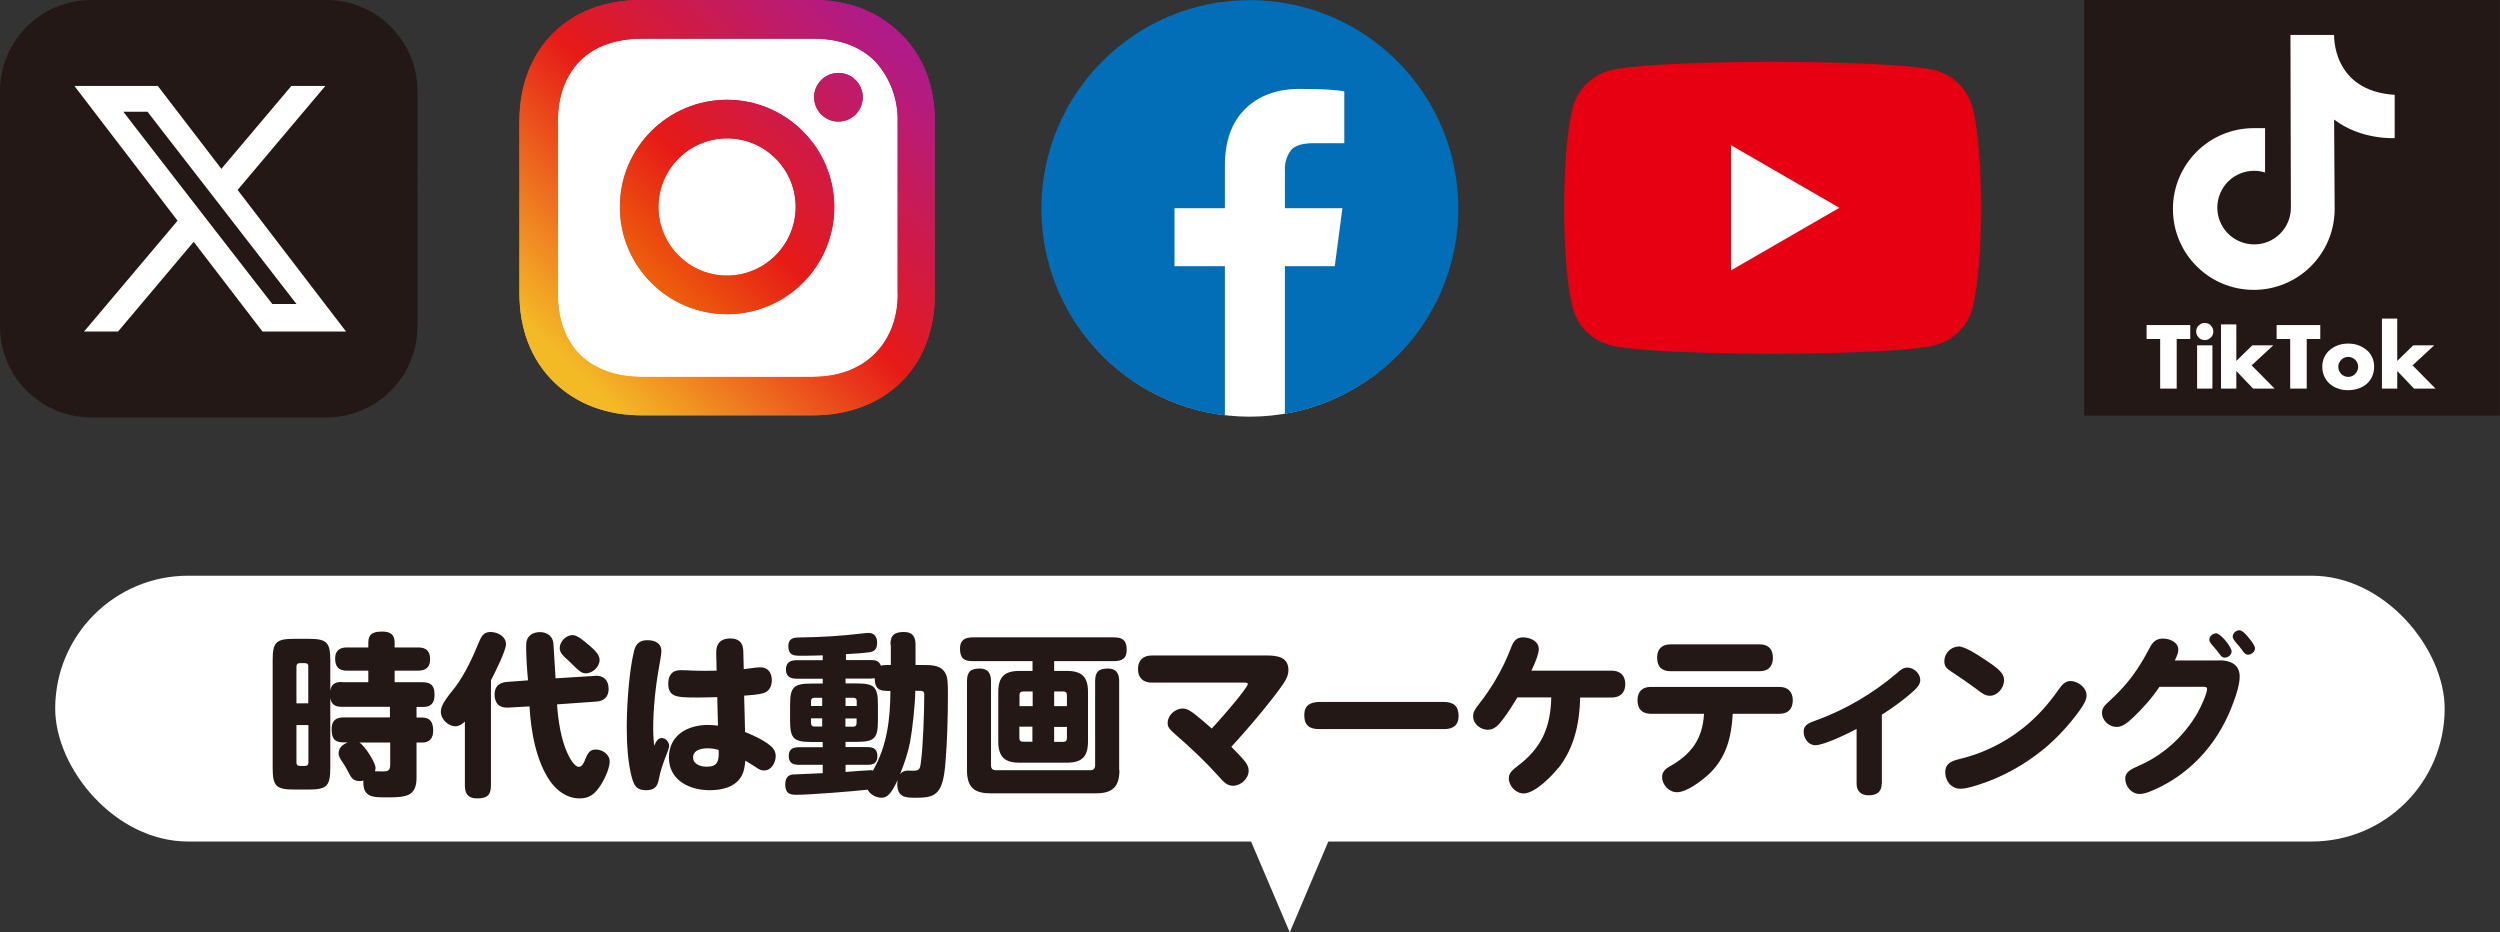
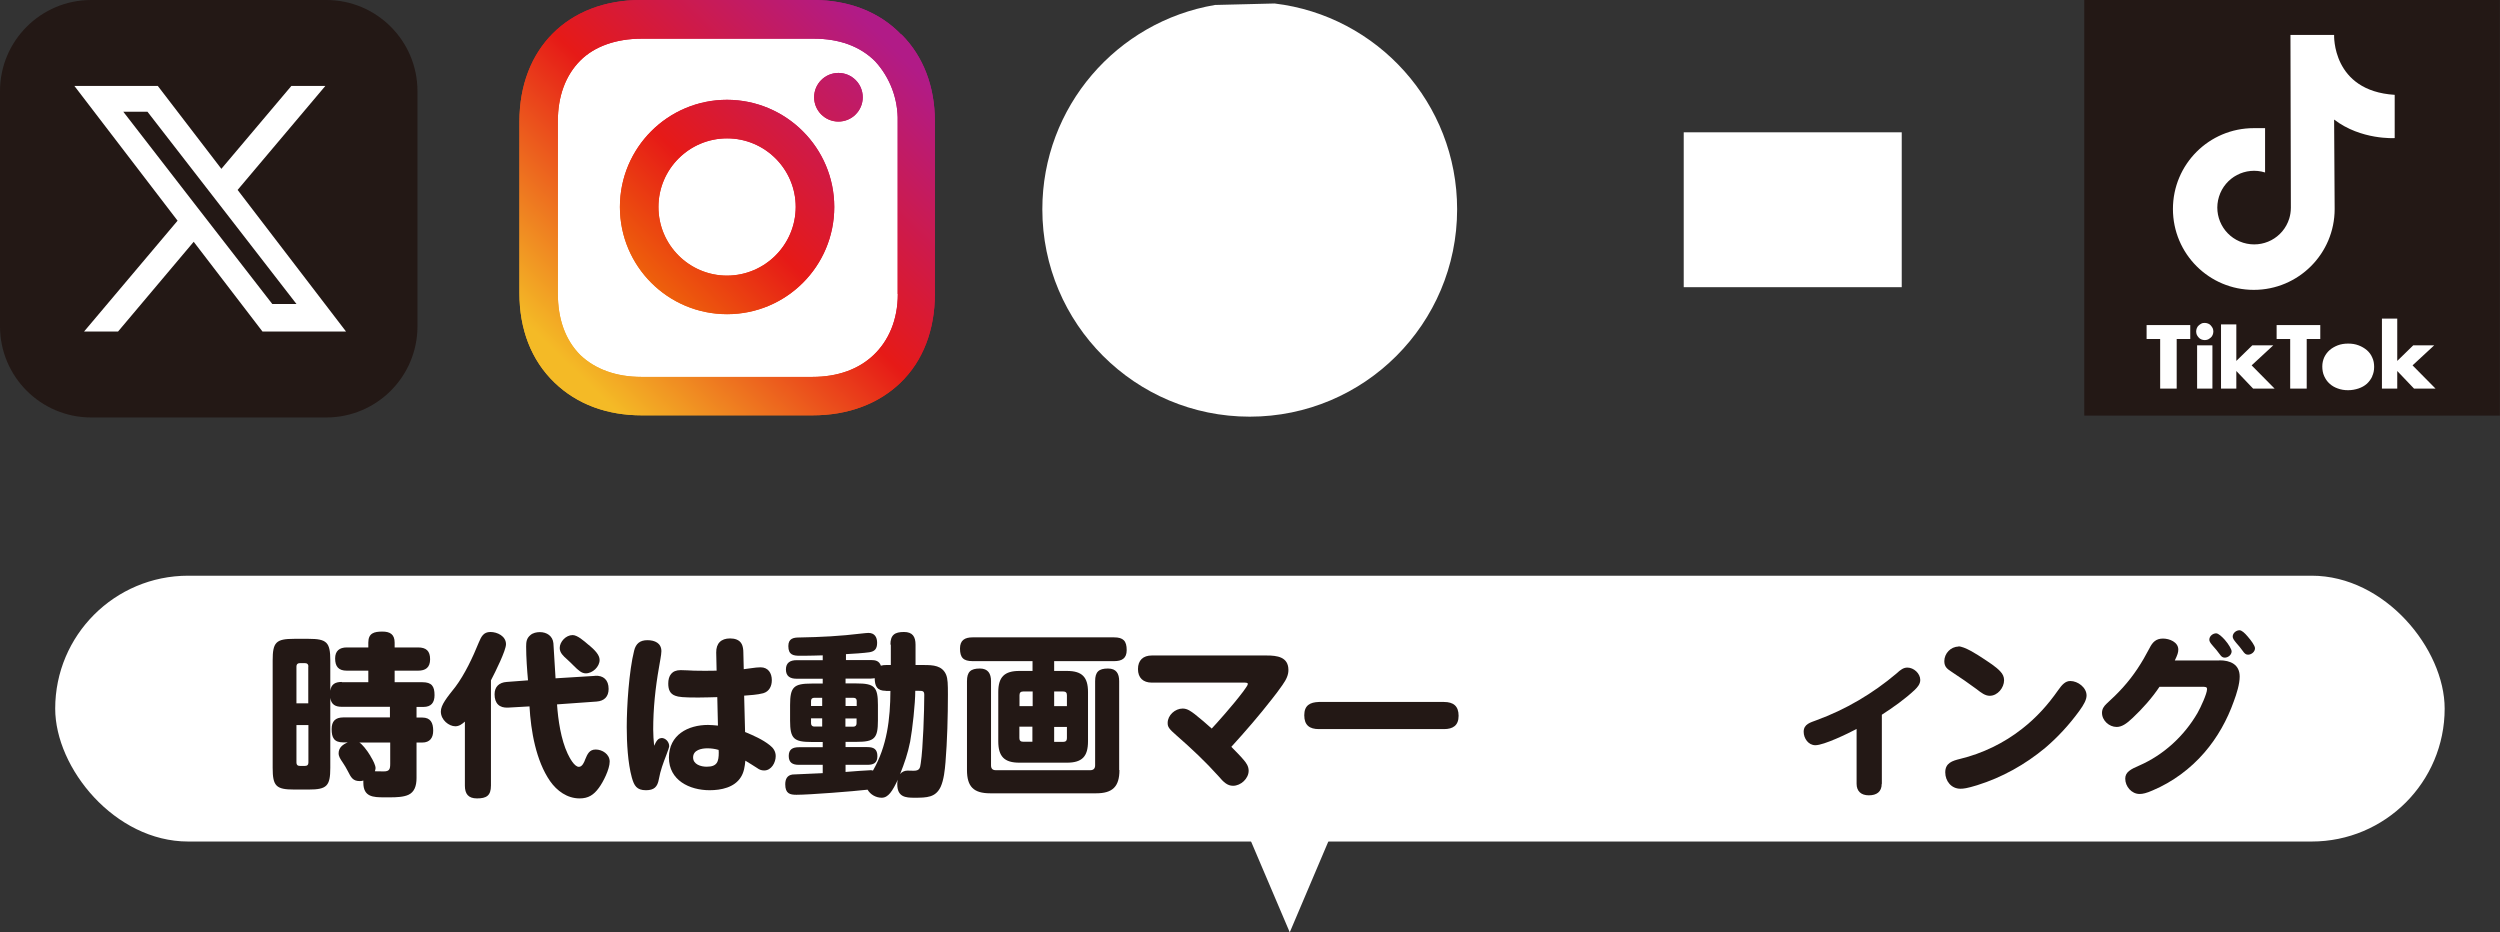
<svg xmlns="http://www.w3.org/2000/svg" xmlns:xlink="http://www.w3.org/1999/xlink" id="_レイヤー_2" data-name="レイヤー 2" viewBox="0 0 186.12 69.41">
  <rect x="0" y="0" width="186.12" height="69.41" fill="#333333" stroke="none" />
  <defs>
    <style>
      .cls-1 {
        fill: url(#_名称未設定グラデーション_32-2);
      }

      .cls-1, ._繧_繝_繝輔ぅ繝け繧_繧_繧_繝_3, .cls-2, .cls-3, .cls-4, .cls-5, .cls-6 {
        stroke-width: 0px;
      }

      ._繧_繝_繝輔ぅ繝け繧_繧_繧_繝_3 {
        fill: url(#_名称未設定グラデーション_32);
      }

      .cls-2 {
        fill: url(#_名称未設定グラデーション_34);
      }

      .cls-3 {
        fill: #231815;
      }

      .cls-4 {
        fill: #fff;
      }

      .cls-5 {
        fill: #e60012;
      }

      .cls-6 {
        fill: #036eb8;
      }
    </style>
    <linearGradient id="_名称未設定グラデーション_32" data-name="名称未設定グラデーション 32" x1="42.55" y1="27.36" x2="66.15" y2="3.12" gradientUnits="userSpaceOnUse">
      <stop offset="0" stop-color="#f4ba26" />
      <stop offset=".5" stop-color="#e61a17" />
      <stop offset="1" stop-color="#b11b87" />
    </linearGradient>
    <linearGradient id="_名称未設定グラデーション_34" data-name="名称未設定グラデーション 34" x1="42.52" y1="27.33" x2="66.12" y2="3.09" gradientUnits="userSpaceOnUse">
      <stop offset="0" stop-color="#f6ab00" />
      <stop offset=".5" stop-color="#e61a17" />
      <stop offset="1" stop-color="#b11b87" />
    </linearGradient>
    <linearGradient id="_名称未設定グラデーション_32-2" data-name="名称未設定グラデーション 32" x1="42.69" y1="27.5" x2="66.3" y2="3.26" xlink:href="#_名称未設定グラデーション_32" />
  </defs>
  <g id="_レイヤー_1-2" data-name="レイヤー 1">
    <g>
      <g>
        <polygon class="cls-4" points="3.64 4.1 26.81 4.81 27.88 27.15 3.76 26.79 3.64 4.1" />
        <path class="cls-4" d="M46.24,1.84s15.92-.06,16.1-.06,3.92,2.26,3.92,2.26l2.08,4.46-.3,16.51-2.97,3.21-4.1.95-15.74-.24-4.69-3.09-.53-3.74.77-17.29,2.91-2.26,2.55-.71Z" />
        <g>
          <g>
            <g>
              <rect class="cls-4" x="157.29" y=".91" width="27.23" height="28.94" />
              <rect class="cls-4" x="125.35" y="9.85" width="16.23" height="11.53" />
-               <path class="cls-5" d="M146.85,8c-.36-1.34-1.41-2.39-2.75-2.75-2.42-.65-12.13-.65-12.13-.65,0,0-9.71,0-12.13.65-1.34.36-2.39,1.41-2.75,2.75-.65,2.42-.65,7.47-.65,7.47,0,0,0,5.05.65,7.47.36,1.34,1.41,2.39,2.75,2.75,2.42.65,12.13.65,12.13.65,0,0,9.71,0,12.13-.65,1.34-.36,2.39-1.41,2.75-2.75.65-2.42.65-7.47.65-7.47,0,0,0-5.05-.65-7.47ZM128.87,20.13v-9.32l8.07,4.66-8.07,4.66Z" />
              <g>
                <g>
                  <path class="_繧_繝_繝輔ぅ繝け繧_繧_繧_繝_3" d="M54.13,7.43c-4.41,0-7.98,3.57-7.98,7.98,0,4.41,3.57,7.98,7.98,7.98,4.41,0,7.98-3.57,7.98-7.98,0-4.4-3.58-7.97-7.98-7.98ZM54.13,20.52c-2.82,0-5.11-2.29-5.11-5.11,0-2.82,2.29-5.11,5.11-5.11,2.82,0,5.11,2.29,5.11,5.11-.01,2.82-2.29,5.1-5.11,5.11Z" />
                  <circle class="_繧_繝_繝輔ぅ繝け繧_繧_繧_繝_3" cx="62.42" cy="7.24" r="1.81" />
                  <path class="_繧_繝_繝輔ぅ繝け繧_繧_繧_繝_3" d="M67.09,2.57C65.47.88,63.17,0,60.55,0h-12.84c-5.42,0-9.04,3.62-9.04,9.04v12.78c0,2.68.87,4.99,2.62,6.67,1.68,1.62,3.93,2.43,6.48,2.43h12.72c2.68,0,4.93-.87,6.55-2.43,1.68-1.62,2.56-3.93,2.56-6.61v-12.84c0-2.62-.87-4.86-2.49-6.48ZM66.84,21.89c0,1.93-.69,3.49-1.81,4.55s-2.68,1.62-4.55,1.62h-12.72c-1.87,0-3.43-.56-4.55-1.62-1.12-1.12-1.68-2.68-1.68-4.61v-12.78c0-1.87.56-3.43,1.68-4.55,1.06-1.06,2.68-1.62,4.55-1.62h12.84c1.87,0,3.43.56,4.55,1.68,1.12,1.22,1.72,2.83,1.68,4.49v12.84h0Z" />
                </g>
                <g>
                  <path class="cls-2" d="M54.13,7.43c-4.41,0-7.98,3.57-7.98,7.98,0,4.41,3.57,7.98,7.98,7.98,4.41,0,7.98-3.57,7.98-7.98,0-4.4-3.58-7.97-7.98-7.98ZM54.13,20.52c-2.82,0-5.11-2.29-5.11-5.11,0-2.82,2.29-5.11,5.11-5.11,2.82,0,5.11,2.29,5.11,5.11-.01,2.82-2.29,5.1-5.11,5.11Z" />
                  <circle class="cls-1" cx="62.42" cy="7.24" r="1.81" />
                  <path class="_繧_繝_繝輔ぅ繝け繧_繧_繧_繝_3" d="M67.09,2.57C65.47.88,63.17,0,60.55,0h-12.84c-5.42,0-9.04,3.62-9.04,9.04v12.78c0,2.68.87,4.99,2.62,6.67,1.68,1.62,3.93,2.43,6.48,2.43h12.72c2.68,0,4.93-.87,6.55-2.43,1.68-1.62,2.56-3.93,2.56-6.61v-12.84c0-2.62-.87-4.86-2.49-6.48ZM66.84,21.89c0,1.93-.69,3.49-1.81,4.55s-2.68,1.62-4.55,1.62h-12.72c-1.87,0-3.43-.56-4.55-1.62-1.12-1.12-1.68-2.68-1.68-4.61v-12.78c0-1.87.56-3.43,1.68-4.55,1.06-1.06,2.68-1.62,4.55-1.62h12.84c1.87,0,3.43.56,4.55,1.68,1.12,1.22,1.72,2.83,1.68,4.49v12.84h0Z" />
                </g>
              </g>
              <g>
-                 <path class="cls-3" d="M175.34,26.79c-.06-.07-.14-.12-.23-.16-.09-.04-.19-.06-.29-.06s-.2.02-.29.06c-.09.04-.17.09-.23.16-.06.07-.12.14-.16.23-.04.09-.06.18-.06.28,0,.11.02.21.06.3.04.09.09.17.16.24.06.07.14.12.23.16.09.04.19.06.29.06s.2-.02.29-.06c.09-.04.17-.09.23-.16.06-.07.12-.15.16-.24.04-.09.06-.19.06-.29s-.02-.2-.06-.29-.09-.17-.16-.24Z" />
                <path class="cls-3" d="M155.17,0v30.94h30.94V0h-30.94ZM167.79,9.54h.84v3.3c-1.44-.45-2.98.35-3.43,1.8-.45,1.44.35,2.98,1.8,3.43s2.98-.35,3.43-1.8c.08-.26.12-.54.12-.81l-.03-12.86h3.25s-.18,4.17,4.51,4.46v3.22s-2.5.16-4.51-1.38l.04,6.66c0,3.32-2.69,6.02-6.02,6.02s-6.02-2.69-6.02-6.02,2.69-6.02,6.02-6.02ZM163.06,25.24h-1.01v3.69h-1.23v-3.69h-1.01v-1.04h3.25v1.04ZM164.71,28.93h-1.14v-3.22h1.14v3.22ZM164.73,24.93c-.03.08-.08.15-.14.2s-.13.1-.2.14c-.08.03-.16.05-.25.05s-.17-.02-.25-.05c-.08-.03-.15-.08-.2-.14-.06-.06-.1-.13-.14-.2-.03-.08-.05-.16-.05-.25s.02-.17.05-.25c.03-.08.08-.15.14-.2.06-.06.13-.1.2-.14s.16-.05.25-.05.17.02.25.05c.08.03.15.08.2.14s.1.13.14.2c.03.08.05.16.05.25s-.02.17-.05.25ZM167.74,28.93l-1.25-1.31v1.31h-1.14v-4.78h1.14v2.72l1.19-1.16h1.56l-1.61,1.49,1.71,1.73h-1.59ZM172.74,25.24h-1.01v3.69h-1.23v-3.69h-1.01v-1.04h3.25v1.04ZM176.61,28.02c-.1.21-.23.39-.4.55-.17.15-.38.27-.62.35-.24.08-.5.13-.78.13s-.53-.04-.77-.13c-.23-.08-.44-.2-.61-.36-.17-.15-.3-.34-.4-.56-.1-.22-.14-.46-.14-.72,0-.24.05-.46.14-.67.1-.21.23-.39.4-.54.17-.15.38-.27.61-.36.24-.09.49-.13.78-.13s.53.04.77.13c.24.09.44.21.62.36.17.15.31.33.4.55.1.21.14.44.14.7s-.05.49-.15.7ZM179.72,28.93l-1.25-1.31v1.31h-1.14v-5.21h1.14v3.15l1.19-1.16h1.56l-1.61,1.49,1.71,1.73h-1.59Z" />
              </g>
            </g>
            <g>
              <polygon class="cls-3" points="15.33 13.93 10.98 8.32 9.18 8.32 14.39 15.05 15.6 16.61 20.27 22.63 22.07 22.63 16.54 15.49 15.33 13.93" />
              <path class="cls-3" d="M24.29,0H6.79C3.04,0,0,3.04,0,6.79v17.5c0,3.75,3.04,6.79,6.79,6.79h17.5c3.75,0,6.79-3.04,6.79-6.79V6.79c0-3.75-3.04-6.79-6.79-6.79ZM19.54,24.68l-5.12-6.68-5.63,6.68h-2.53l6.96-8.25L5.54,6.4h6.21l4.73,6.17,5.21-6.17h2.53l-6.53,7.74,8.07,10.54h-6.21Z" />
            </g>
          </g>
          <g>
            <path class="cls-4" d="M90.45.37c-7.29,1.24-12.85,7.57-12.85,15.21,0,8.53,6.91,15.44,15.44,15.44s15.44-6.91,15.44-15.44c0-7.9-5.94-14.41-13.59-15.32" />
-             <path class="cls-6" d="M108.57,15.53C108.57,6.96,101.62.01,93.05.01s-15.52,6.95-15.52,15.52c0,7.94,5.97,14.48,13.66,15.4v-11.11h-3.75v-4.32h3.75v-3.18c0-1.8.5-3.21,1.5-4.2s2.35-1.5,4.06-1.5c1.71,0,2.82.07,3.33.19v3.85h-2.28c-.82,0-1.39.17-1.69.52-.33.45-.49,1.01-.45,1.57v2.75h4.28l-.57,4.32h-3.71v10.99c7.33-1.24,12.91-7.6,12.91-15.28Z" />
          </g>
        </g>
      </g>
      <g>
        <g>
          <rect class="cls-4" x="4.11" y="42.86" width="177.89" height="19.79" rx="9.9" ry="9.9" />
          <g>
            <path class="cls-3" d="M25.46,50.79h1.96v-.86h-1.6c-.61,0-.87-.3-.87-.91,0-.56.32-.82.87-.82h1.6v-.36c0-.71.44-.82,1.05-.82.57,0,.91.21.91.82v.36h1.74c.61,0,.9.26.9.88s-.34.85-.9.85h-1.74v.86h2.07c.69,0,.9.3.9.96,0,.56-.25.88-.83.88h-.51v.79h.43c.62,0,.81.4.81.98,0,.53-.25.88-.81.88h-.43v2.64c0,.61-.17,1.05-.6,1.25-.36.17-.91.19-1.37.19h-.44c-.82,0-1.55-.03-1.55-1.09v-.16c-.09.03-.17.04-.26.04-.51,0-.65-.25-.9-.75-.1-.21-.25-.44-.38-.64-.17-.25-.3-.44-.3-.68,0-.42.31-.66.68-.81h-.33c-.69,0-.87-.35-.87-.99,0-.58.27-.87.87-.87h3.47v-.79h-3.59c-.47,0-.78-.17-.85-.66v5.21c0,1.35-.26,1.61-1.61,1.61h-1.08c-1.35,0-1.6-.26-1.6-1.61v-8.01c0-1.35.25-1.6,1.6-1.6h1.08c1.35,0,1.61.26,1.61,1.6v2.26c.07-.49.38-.65.85-.65ZM22.96,49.62c0-.16-.08-.25-.25-.25h-.39c-.17,0-.25.09-.25.25v2.74h.88v-2.74ZM22.07,53.98v2.79c0,.17.08.25.25.25h.39c.17,0,.25-.08.25-.25v-2.79h-.88ZM27.58,56.29c.21.34.38.69.38.9,0,.06-.03.16-.05.23.22,0,.44.01.66.01.42,0,.48-.17.48-.56v-1.59h-2.3c.17.08.55.53.83,1Z" />
            <path class="cls-3" d="M36.55,58.49c0,.75-.34.95-1.04.95-.65,0-.9-.34-.9-.95v-4.77c-.21.19-.43.35-.71.35-.47,0-1.08-.46-1.08-1.1,0-.49.46-1.05,1.08-1.83.71-.95,1.3-2.21,1.75-3.32.18-.42.34-.77.86-.77s1.16.31,1.16.91c0,.46-.77,2.02-1.12,2.69v7.84ZM44.28,50.31c.65-.04,1.03.31,1.03.98,0,.58-.33.9-.9.94l-2.94.21c.08,1.16.29,2.61.79,3.67.14.29.49.98.84.98.25,0,.4-.36.47-.56.16-.38.3-.73.78-.73s1.04.34,1.04.9-.48,1.52-.81,1.96c-.38.52-.78.78-1.43.78-.92,0-1.69-.56-2.2-1.29-1.05-1.52-1.43-3.74-1.53-5.56l-1.59.09c-.66.04-1.01-.32-1.01-.99,0-.57.34-.88.9-.92l1.59-.12c-.07-.74-.14-1.73-.14-2.51,0-.35.03-.62.32-.86.18-.16.46-.22.7-.22.52,0,.96.29,1.01.83.01.13.14,2.37.16,2.61l2.91-.18ZM43.83,48.01c.46.39.81.75.81,1.12,0,.51-.52,1-1.03,1-.31,0-.56-.23-.9-.57-.16-.16-.31-.31-.51-.49-.25-.22-.53-.47-.53-.83,0-.46.46-.96.96-.96.35,0,.83.42,1.2.74Z" />
            <path class="cls-3" d="M49.24,54.94c.32,0,.58.3.58.61,0,.06-.07.29-.21.65-.23.6-.44,1.14-.56,1.81-.1.57-.35.82-.96.82-.69,0-.88-.34-1.05-.94-.3-1.09-.38-2.59-.38-3.76,0-1.59.17-4.17.55-5.69.13-.53.44-.78.99-.78s1.04.22,1.04.82c0,.26-.12.82-.18,1.21-.27,1.52-.43,3.07-.43,4.62,0,.4.03.81.07,1.21.16-.35.29-.57.55-.57ZM55.48,54.5c.62.26,1.29.55,1.83.98.26.2.44.46.44.81,0,.48-.32,1.07-.86,1.07-.2,0-.36-.06-.52-.18-.3-.2-.58-.36-.88-.55-.04.42-.1.86-.33,1.22-.48.78-1.48.98-2.33.98-1.5,0-3.03-.74-3.03-2.43s1.42-2.43,2.91-2.43c.25,0,.49.03.74.05l-.05-2.12c-.47.01-.94.03-1.42.03-1.14,0-1.46-.04-1.7-.13-.4-.14-.53-.46-.53-.91,0-.58.26-1,.92-1,.34,0,.68.03,1,.04.27.01.55.01.82.01s.57,0,.86-.01l-.03-1.35c-.01-.68.36-1.05,1.03-1.05.34,0,.7.09.87.42.09.17.12.42.12.62l.03,1.25c.21-.03.39-.05.6-.08.23-.03.43-.06.65-.06.57,0,.84.43.84.96,0,.44-.19.84-.64.97-.46.12-.95.14-1.42.18l.07,2.73ZM52.67,55.71c-.44,0-1.07.12-1.07.68,0,.52.58.69,1.01.69.79,0,.9-.38.9-1.07,0-.06,0-.12-.01-.18-.26-.08-.56-.12-.83-.12Z" />
            <path class="cls-3" d="M66.29,47.99c0-.73.33-.94,1.01-.94.64,0,.86.35.86.95v1.51h.64c.65,0,1.35.03,1.64.73.12.31.13.68.13,1.48,0,1.57-.05,3.47-.18,5.03-.05.58-.12,1.3-.36,1.83-.38.79-1.01.81-1.96.81-.65,0-1.27-.05-1.27-1.01,0-.12.01-.21.04-.33-.4.85-.71,1.34-1.2,1.34-.42,0-.84-.23-1.05-.6-1.03.12-4.32.38-5.3.38-.47,0-.83-.08-.83-.78,0-.38.14-.68.55-.73.14-.01,1.87-.08,2.24-.1v-.62h-1.78c-.46,0-.75-.16-.75-.66s.3-.65.75-.65h1.78v-.39h-.82c-1.34,0-1.61-.25-1.61-1.59v-1.16c0-1.35.27-1.6,1.61-1.6h.82v-.36h-1.95c-.47,0-.79-.18-.79-.69s.33-.69.79-.69h1.95v-.36c-.46.01-.91.03-1.37.03h-.33c-.47,0-.86-.05-.86-.72,0-.57.39-.64.81-.64,1.66-.03,3.03-.1,4.69-.3.14-.01.31-.04.46-.04.47,0,.65.32.65.74,0,.48-.21.64-.58.7-.3.05-1.39.13-1.74.14v.44h1.86c.34,0,.61.06.74.42.13-.04.26-.05.4-.05h.34v-1.52ZM61.21,51.95h-.6c-.14,0-.23.08-.23.23v.38h.83v-.61ZM60.38,53.48v.36c0,.16.09.25.23.25h.6v-.61h-.83ZM65.95,51.43c-.66,0-.82-.34-.83-.94-.08.01-.2.03-.31.03h-1.86v.36h.81c1.34,0,1.6.25,1.6,1.6v1.16c0,1.34-.26,1.59-1.6,1.59h-.81v.39h1.62c.49,0,.75.16.75.68s-.31.64-.75.64h-1.62v.53c.3-.03,1.74-.13,1.88-.13.05,0,.12.01.16.03,1.05-1.82,1.29-3.85,1.3-5.93h-.34ZM63.78,52.56v-.38c0-.16-.09-.23-.25-.23h-.58v.61h.83ZM62.94,54.1h.58c.16,0,.25-.09.25-.25v-.36h-.83v.61ZM67.56,57.37c.12,0,.3.01.46.01.44,0,.48-.19.53-.57.17-1.12.26-3.89.26-5.08,0-.29-.12-.3-.42-.3h-.25c0,.95-.21,2.85-.38,3.78-.18.9-.42,1.59-.75,2.42.13-.17.34-.26.55-.26Z" />
            <path class="cls-3" d="M79.43,49.95c1.13,0,1.57.46,1.57,1.57v3.67c0,1.13-.44,1.59-1.57,1.59h-3.54c-1.12,0-1.57-.46-1.57-1.59v-3.67c0-1.12.46-1.57,1.57-1.57h.98v-.73h-4.46c-.69,0-.94-.26-.94-.94,0-.62.36-.83.94-.83h10.53c.69,0,.94.27.94.95,0,.62-.36.82-.94.82h-4.46v.73h.95ZM83.34,57.33c0,1.23-.51,1.73-1.73,1.73h-7.89c-1.23,0-1.73-.49-1.73-1.73v-6.62c0-.69.27-.94.96-.94.61,0,.83.38.83.94v6.27c0,.25.12.36.36.36h7.03c.23,0,.36-.12.36-.36v-6.27c0-.69.27-.94.96-.94.62,0,.83.38.83.94v6.62ZM76.87,51.48h-.7c-.18,0-.27.09-.27.27v.82h.98v-1.09ZM75.89,54.11v.84c0,.18.09.27.27.27h.7v-1.12h-.98ZM79.43,52.57v-.82c0-.18-.09-.27-.27-.27h-.68v1.09h.95ZM78.48,55.23h.68c.18,0,.27-.09.27-.27v-.84h-.95v1.12Z" />
            <path class="cls-3" d="M92.52,51.53c.22-.31.38-.52.38-.61,0-.1-.16-.1-.27-.1h-6.88c-.65,0-1.03-.36-1.03-1.01s.38-1.01,1.03-1.01h8.55c.77,0,1.62.1,1.62,1.08,0,.35-.13.68-.46,1.14-.26.38-.55.75-.77,1.03-.95,1.22-1.98,2.41-3.02,3.55.3.31.61.61.9.95.2.23.39.49.39.83,0,.58-.58,1.12-1.16,1.12-.42,0-.7-.26-1.08-.71-.96-1.07-2-2.05-3.11-3.02-.6-.52-.68-.66-.68-.95,0-.57.55-1.07,1.12-1.07.35,0,.62.21.9.42.43.34.85.7,1.26,1.07.29-.3,1.62-1.79,2.29-2.69Z" />
            <path class="cls-3" d="M107.5,52.26c.7,0,1.09.3,1.09,1.03s-.43.99-1.09.99h-9.31c-.7,0-1.09-.29-1.09-1.03s.43-.97,1.09-.99h9.31Z" />
-             <path class="cls-3" d="M116.02,57.16c-.49.62-1.75,1.91-2.59,1.91-.58,0-1.1-.55-1.1-1.13,0-.36.21-.58.69-.94,1.77-1.34,2.42-2.89,2.47-5.08h-2.52c-.35.57-.7,1.14-1.12,1.68-.26.35-.6.73-1.08.73-.55,0-1.1-.43-1.1-1.01,0-.33.18-.58.38-.83.99-1.24,1.82-2.67,2.39-4.13.18-.48.34-.91.94-.91.53,0,1.18.27,1.18.88,0,.32-.23.94-.55,1.6h5.98c.62,0,1.01.35,1.01,1s-.39,1-1.01,1h-2.35c-.04,1.9-.43,3.72-1.61,5.24Z" />
-             <path class="cls-3" d="M127.18,57.67c-.51.47-1.61,1.31-2.33,1.31-.6,0-1.11-.55-1.11-1.14,0-.39.26-.61.58-.79,1.6-.9,2.44-2.04,2.54-3.91h-3.96c-.64,0-.99-.35-.99-1s.35-1,.99-1h9.58c.62,0,.99.36.99,1s-.35,1-.99,1h-3.48c-.1,1.77-.48,3.28-1.82,4.54ZM131,47.97c.65,0,.99.36.99,1s-.34,1-.99,1h-6.64c-.65,0-.99-.35-.99-1s.34-.99.99-1h6.64Z" />
            <path class="cls-3" d="M140.09,58.35c0,.61-.39.86-.96.86s-.91-.3-.91-.86v-4.08c-.62.33-2.43,1.21-3.07,1.21-.52,0-.87-.51-.87-1,0-.58.51-.69.95-.86,2.17-.79,4.2-1.99,5.96-3.48.31-.29.53-.44.81-.44.48,0,.96.44.96.92,0,.31-.2.53-.4.73-.74.7-1.6,1.3-2.46,1.86v5.15Z" />
            <path class="cls-3" d="M145.79,48.12c.46,0,1.37.58,1.85.9.4.27.96.61,1.29.98.17.18.27.39.27.64,0,.56-.48,1.16-1.07,1.16-.34,0-.64-.23-.97-.49-.51-.38-1.26-.9-1.83-1.27-.35-.23-.58-.38-.58-.82,0-.57.48-1.08,1.05-1.08ZM145.92,56.5c1.66-.4,3.28-1.18,4.63-2.25,1.04-.81,1.9-1.76,2.67-2.86.3-.43.55-.69.91-.69.56,0,1.21.48,1.21,1.08,0,.29-.18.66-.55,1.16-.73,1-1.57,1.92-2.52,2.73-1.5,1.25-3.22,2.21-5.08,2.79-.75.23-1.01.26-1.24.26-.68,0-1.13-.57-1.13-1.22,0-.7.53-.86,1.1-1Z" />
            <path class="cls-3" d="M165.23,49.16c.81,0,1.51.3,1.51,1.21,0,.55-.22,1.26-.44,1.85-.49,1.38-1.22,2.69-2.18,3.8-1.04,1.21-2.38,2.2-3.85,2.82-.47.21-.75.27-.98.27-.6,0-1.07-.56-1.07-1.14,0-.49.4-.7,1.05-.98,1.81-.79,3.34-2.2,4.33-3.91.23-.4.71-1.44.71-1.77,0-.17-.1-.18-.36-.18h-3.18c-.57.85-1.26,1.62-1.99,2.31-.48.46-.83.68-1.2.68-.56,0-1.09-.48-1.09-1.05,0-.29.14-.49.34-.68.42-.38.83-.78,1.21-1.2.83-.92,1.42-1.85,1.99-2.94.22-.44.48-.71,1-.71.48,0,1.14.26,1.14.82,0,.21-.06.4-.26.81h3.32ZM164.98,47.15c.18,0,.44.25.65.48.3.34.51.72.51.86,0,.26-.26.47-.51.47-.17,0-.26-.09-.36-.23-.16-.22-.36-.47-.53-.65-.22-.25-.26-.35-.26-.46,0-.26.26-.47.51-.47ZM166.72,46.92c.17,0,.39.2.61.46.26.3.55.69.55.88,0,.27-.27.48-.52.48-.17,0-.27-.1-.4-.29-.14-.2-.31-.4-.47-.58-.19-.23-.27-.35-.27-.48,0-.26.26-.47.51-.47Z" />
          </g>
        </g>
        <polyline class="cls-4" points="99.43 61.38 96.02 69.41 92.6 61.38" />
      </g>
    </g>
  </g>
</svg>